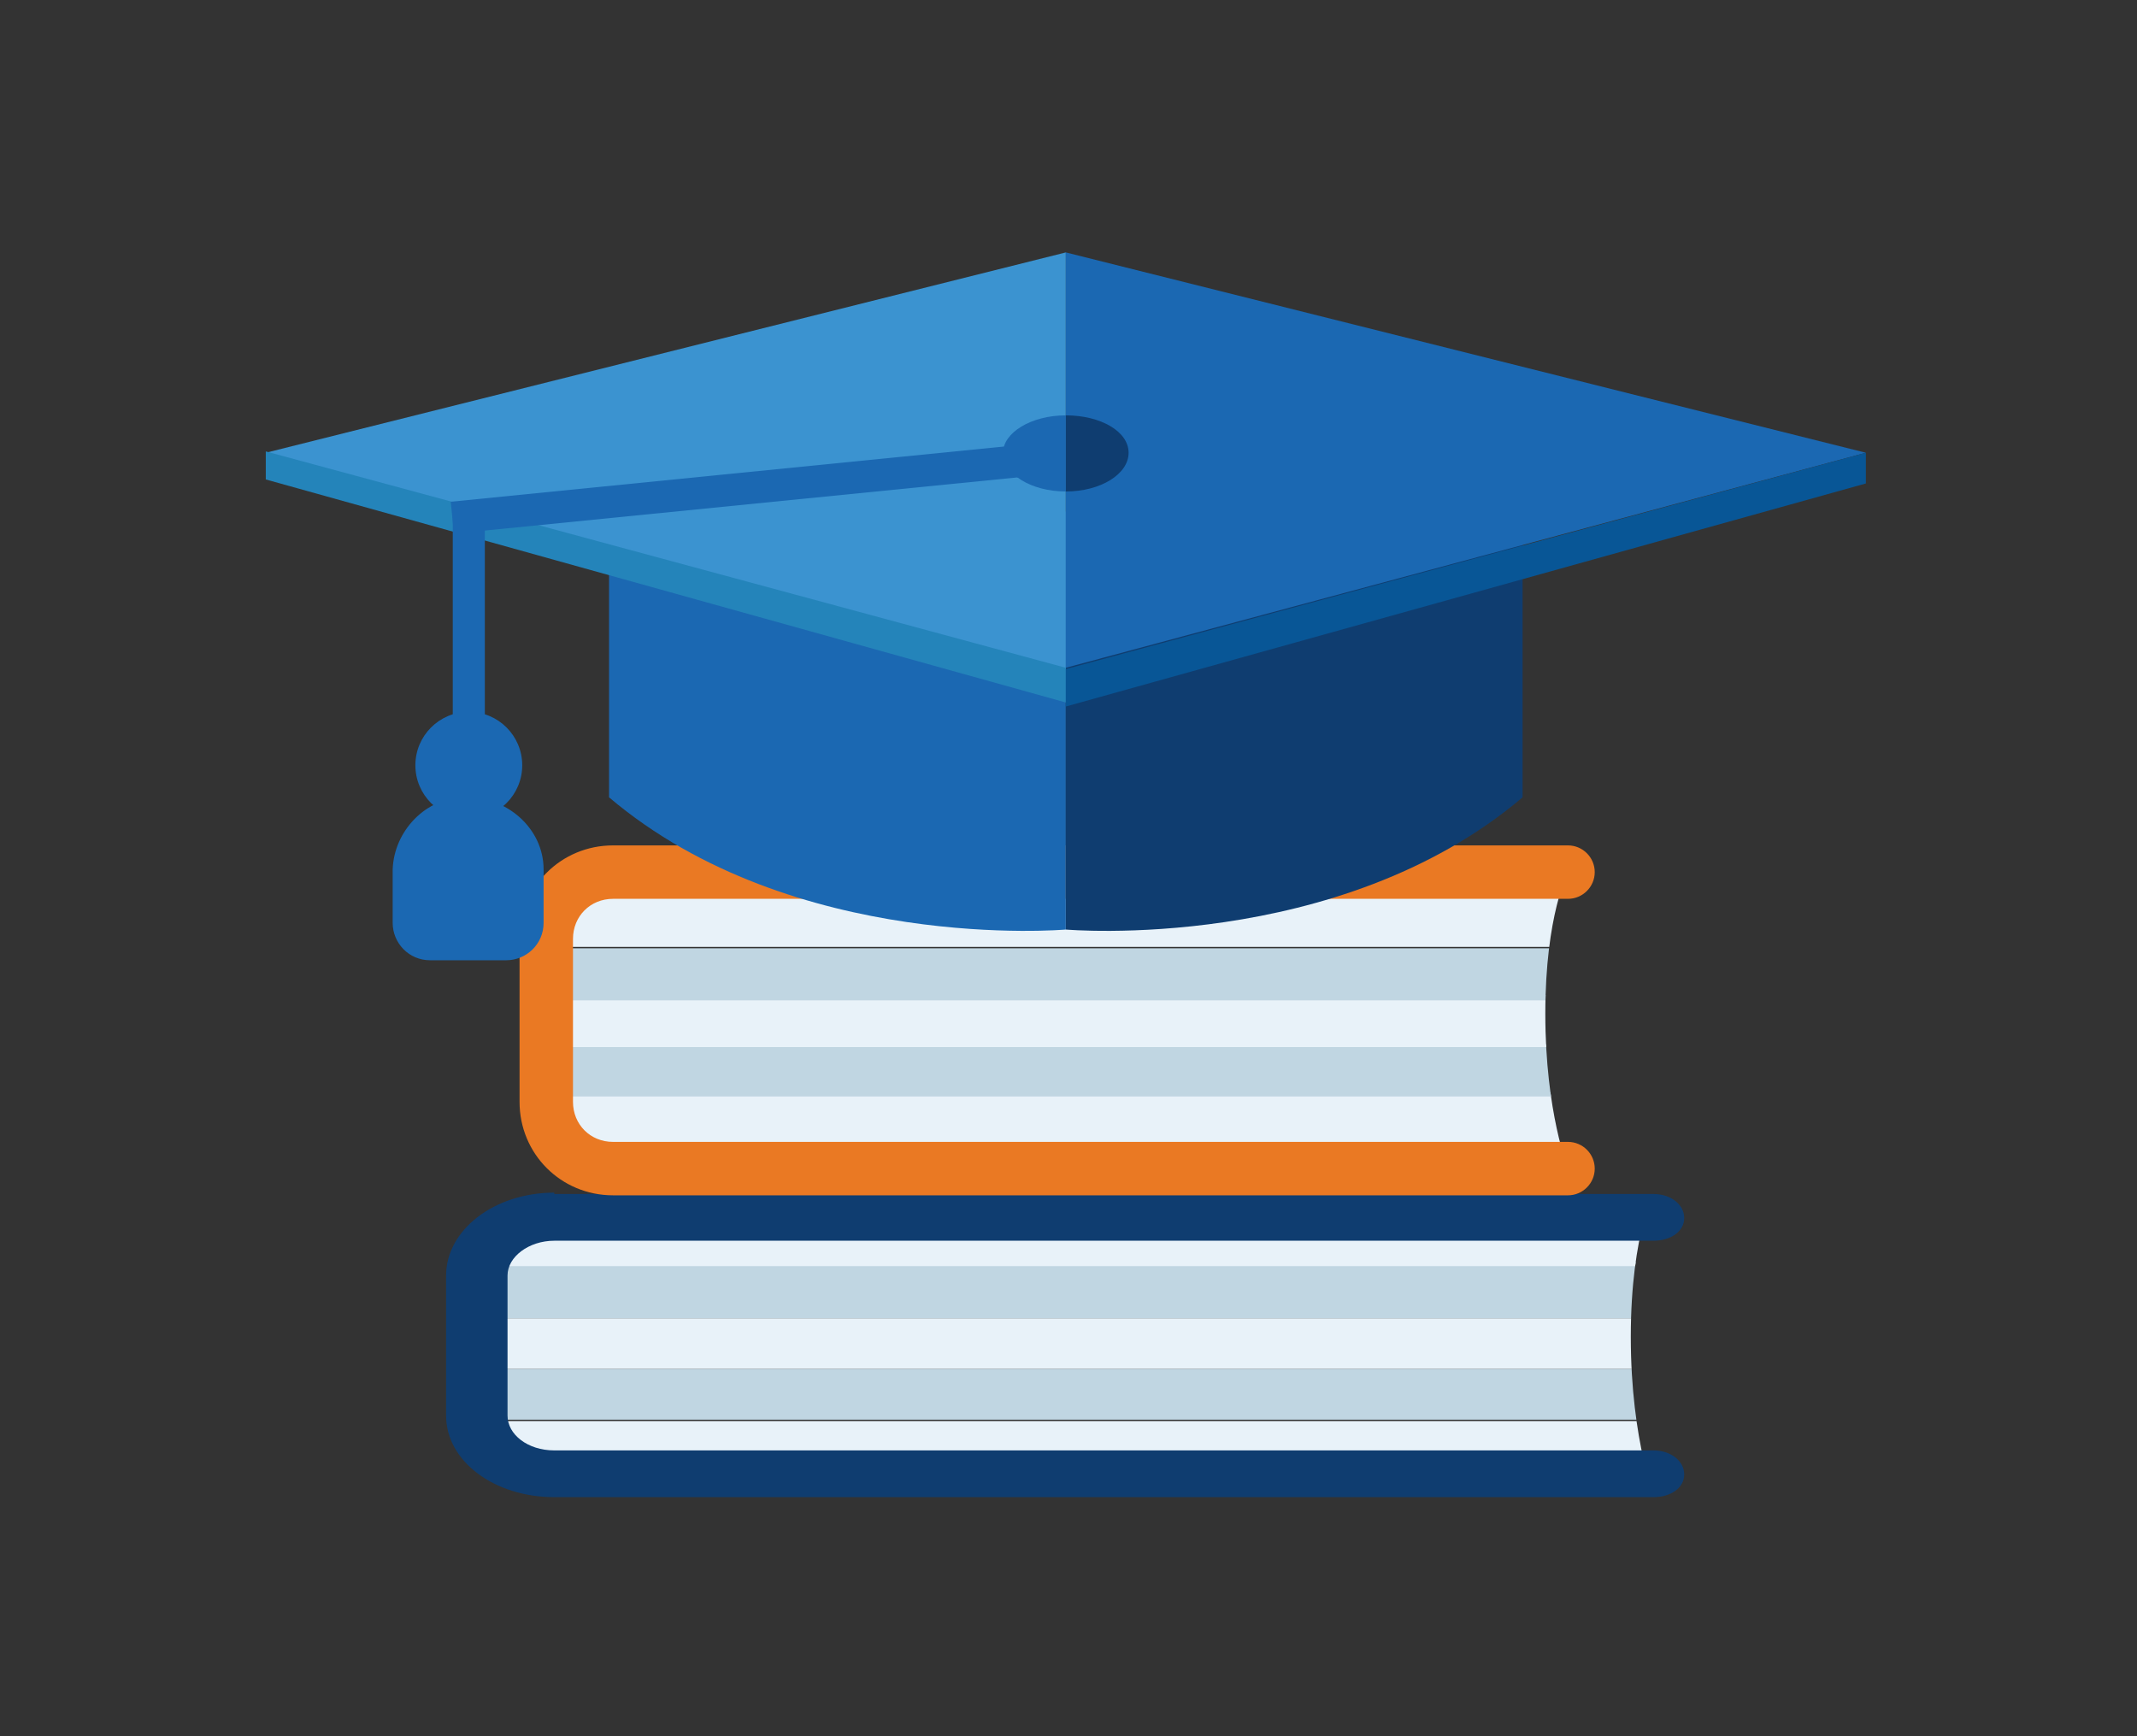
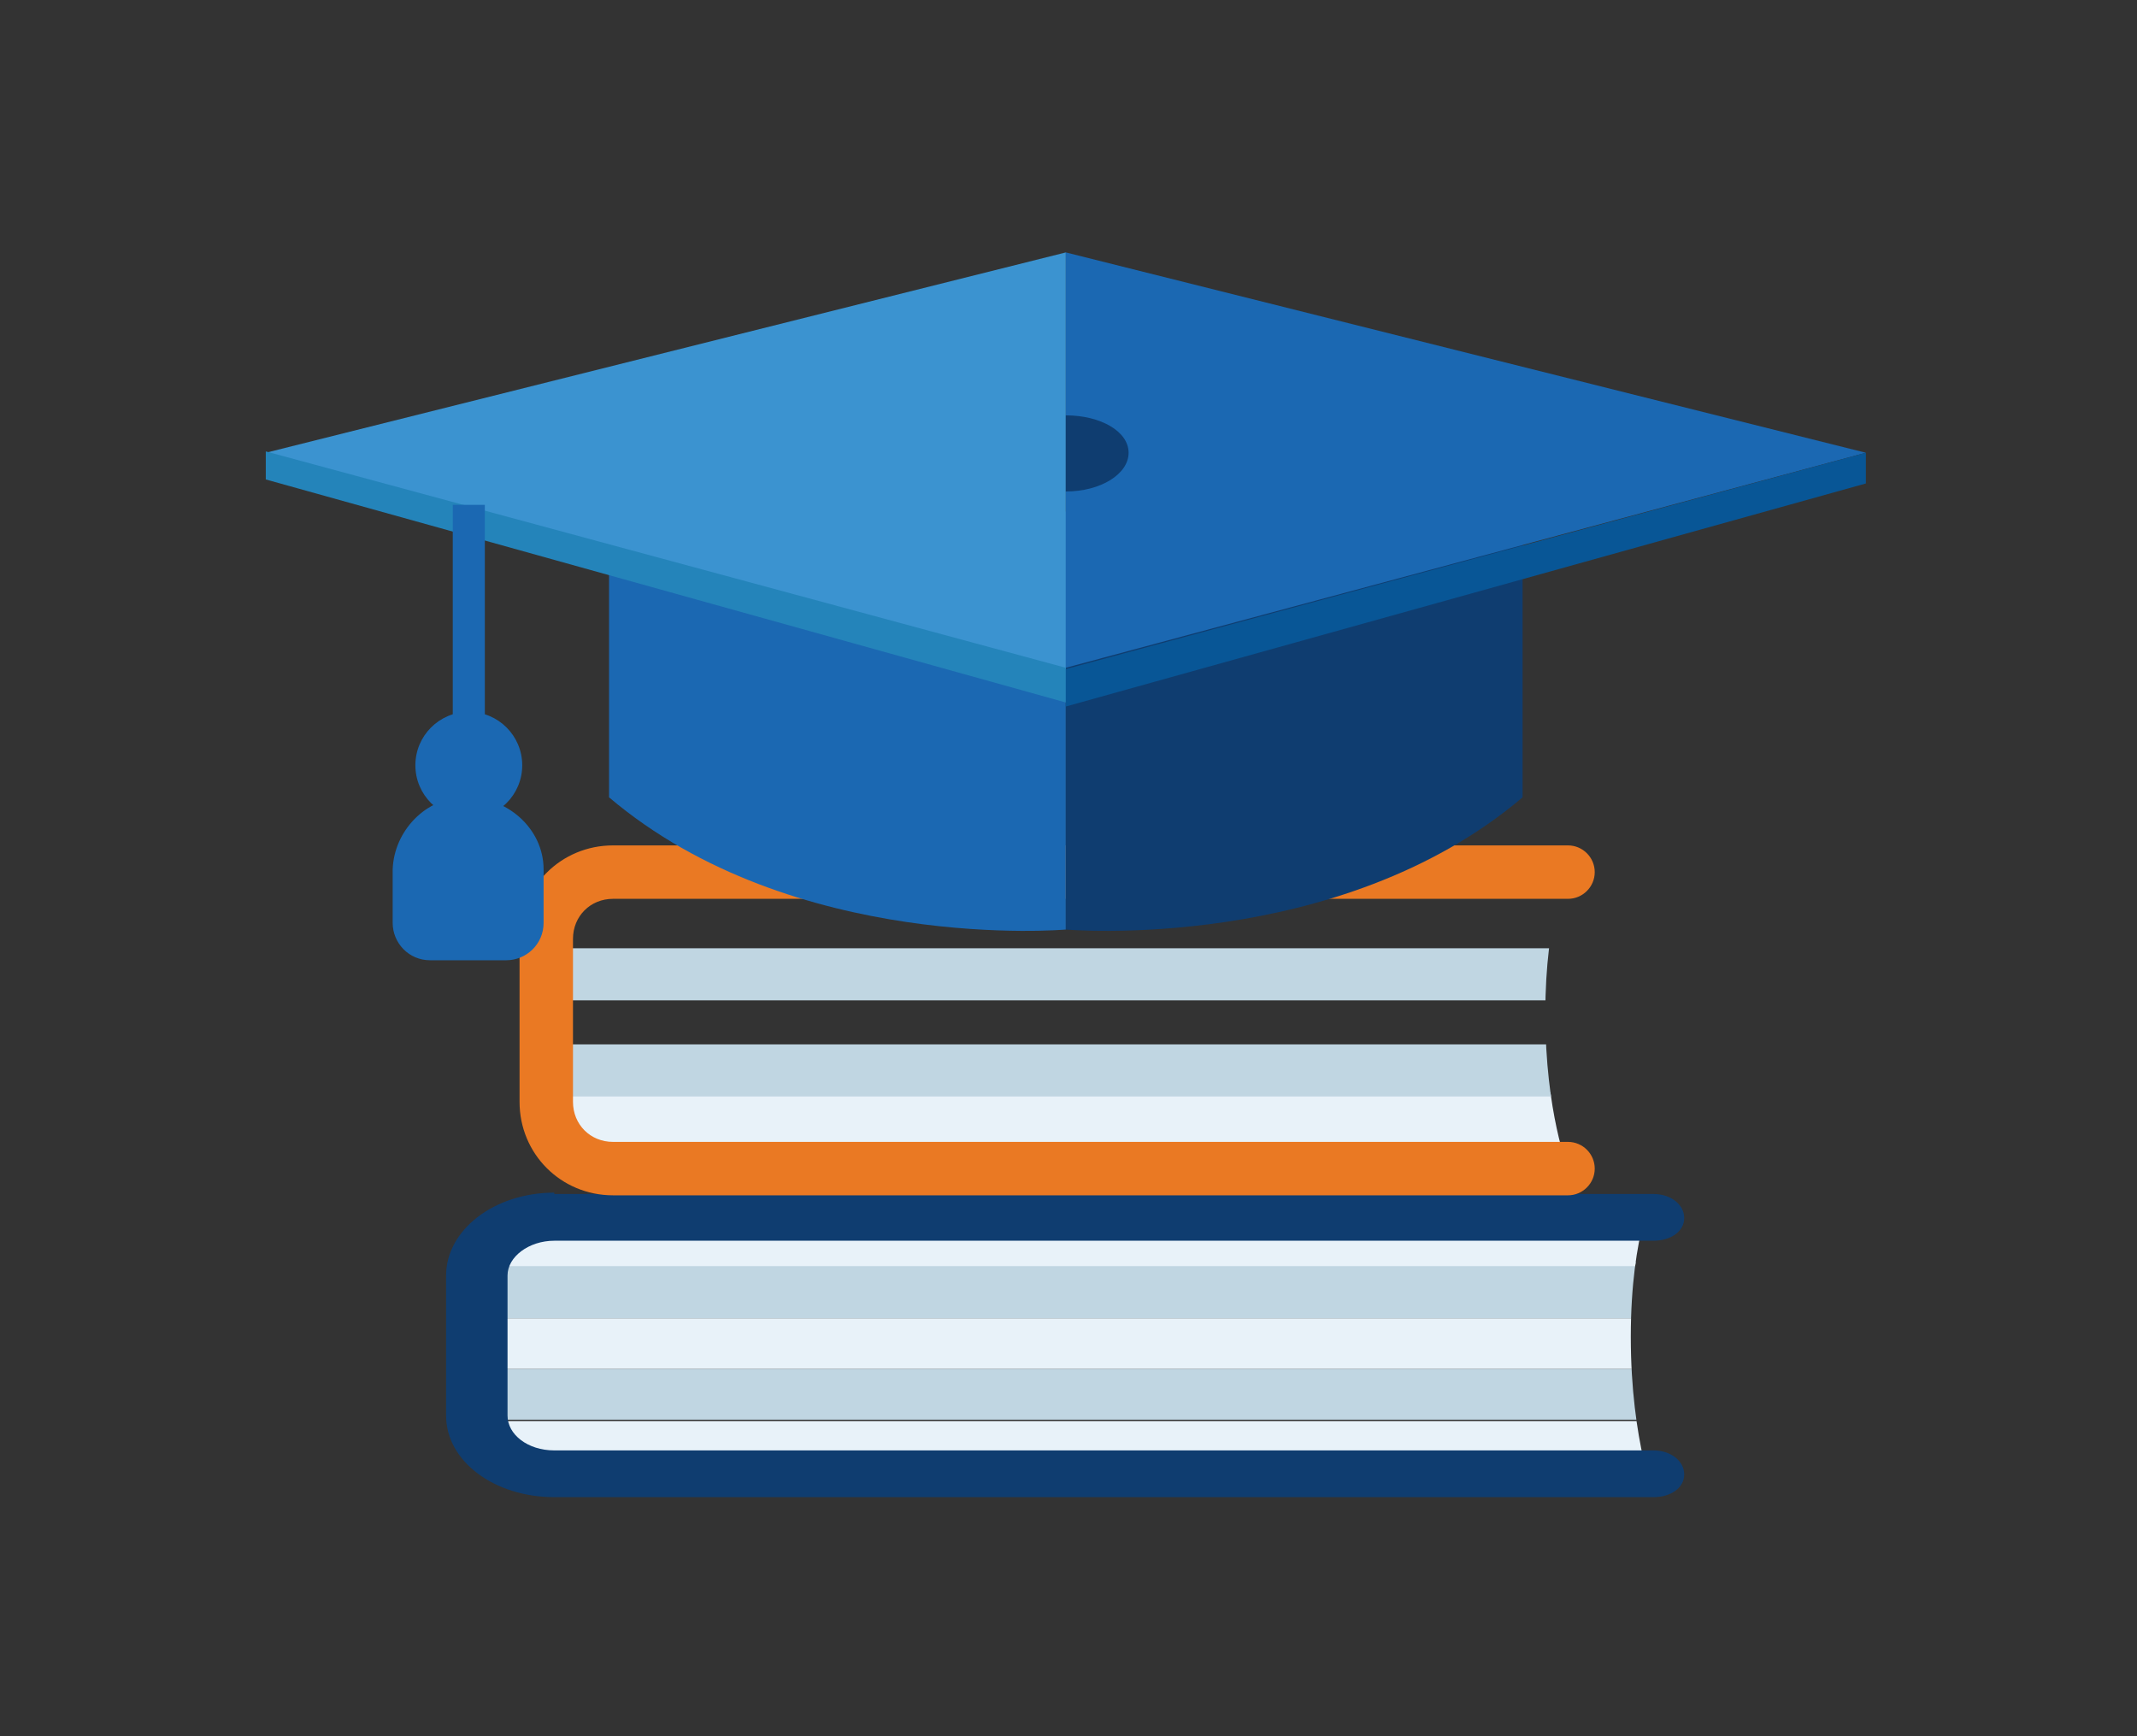
<svg xmlns="http://www.w3.org/2000/svg" id="Layer_1" version="1.1" viewBox="0 0 160 130">
  <rect x="0" y="0" width="160" height="130" fill="#333333" stroke="none" />
  <defs>
    <style>
      .st0 {
        fill: none;
      }

      .st1 {
        fill: #e8f2f9;
      }

      .st2 {
        fill: #c0d6e2;
      }

      .st3 {
        fill: #7ab4e2;
      }

      .st4 {
        clip-path: url(#clippath-1);
      }

      .st5 {
        fill: #ea7923;
      }

      .st6 {
        fill: #085696;
      }

      .st7 {
        fill: #0f3d70;
      }

      .st8 {
        fill: #2484ba;
      }

      .st9 {
        clip-path: url(#clippath);
      }

      .st10 {
        fill: #3b93d0;
      }

      .st11 {
        fill: #1b68b2;
      }
    </style>
    <clipPath id="clippath">
      <path class="st0" d="M41.4,112.5h82.6s-1.9-4.5-1.9-12.4,1.9-11.3,1.9-11.3H41.4c-3.1,0-5.7,2.3-5.8,5.4v13c.2,3.1,2.8,5.4,5.8,5.3Z" />
    </clipPath>
    <clipPath id="clippath-1">
      <path class="st0" d="M45.9,87.5h71.5s-1.7-4.2-1.7-11.6,1.7-10.6,1.7-10.6H45.9c-2.8,0-5,2.2-5,5v12.2c0,2.8,2.2,5,5,5Z" />
    </clipPath>
  </defs>
  <g id="Group_7538">
    <g class="st9">
      <g id="Group_7537">
        <path id="Path_3975" class="st1" d="M124,110.6H35.6v-4.2h88.4s0,4.2,0,4.2Z" />
        <rect id="Rectangle_2748" class="st2" x="35.6" y="102.5" width="88.4" height="3.8" />
        <rect id="Rectangle_2749" class="st1" x="35.6" y="98.7" width="88.4" height="3.8" />
        <path id="Path_3974" class="st2" d="M124,98.7H35.6v-4.2h88.4s0,4.2,0,4.2Z" />
        <path id="Path_3976" class="st1" d="M124,94.8H35.6v-4.2h88.4s0,4.2,0,4.2Z" />
      </g>
    </g>
  </g>
  <g id="Group_7539">
    <path id="Path_3971" class="st7" d="M41.5,89.4h82.3c1.3,0,2.3.8,2.3,1.8s-1,1.7-2.3,1.7H41.5c-1.9,0-3.5,1.2-3.5,2.6v10.5c0,1.4,1.5,2.6,3.5,2.6h82.3c1.3,0,2.3.8,2.3,1.8s-1,1.7-2.3,1.7H41.5c-4.5,0-8.1-2.7-8.1-6.1v-10.5c0-3.4,3.6-6.2,8.1-6.2h0Z" />
  </g>
  <g id="Group_12484">
    <g id="Group_7542">
      <g class="st4">
        <g id="Group_7541">
          <path id="Path_3979" class="st1" d="M117.3,85.7H40.8v-3.9h76.5v3.9Z" />
          <path id="Path_3978" class="st2" d="M117.3,82.1H40.8v-3.9h76.5v3.9Z" />
-           <path id="Path_3977" class="st1" d="M117.3,78.4H40.8v-3.9h76.5v3.9Z" />
          <path id="Path_3980" class="st2" d="M117.3,74.9H40.8v-3.9h76.5v3.9Z" />
-           <path id="Path_3981" class="st1" d="M117.3,70.9H40.8v-3.9h76.5v3.9Z" />
+           <path id="Path_3981" class="st1" d="M117.3,70.9v-3.9h76.5v3.9Z" />
        </g>
      </g>
    </g>
    <g id="Group_7543">
      <path id="Path_3973" class="st5" d="M45.9,63.3h71.5c1.1,0,2,.9,2,2s-.9,2-2,2H45.9c-1.7,0-3,1.3-3,3v12.2c0,1.7,1.3,3,3,3h71.5c1.1,0,2,.9,2,2s-.9,2-2,2H45.9c-3.9,0-7-3.1-7-7v-12.2c0-3.9,3.1-7,7-7Z" />
    </g>
  </g>
  <g id="Group_12482">
    <g id="Group_12481">
      <line id="Line_2280" class="st0" x1="62.2" y1="27.1" x2="62.4" y2="29" />
      <path id="Path_11435" class="st3" d="M30.8,61.2h0Z" />
      <path id="Path_11436" class="st3" d="M41,61.2h0Z" />
      <path id="Path_11437" class="st11" d="M45.6,38.3v21.4c13.8,11.7,34.2,9.9,34.2,9.9v-31.3s-34.2,0-34.2,0Z" />
      <path id="Path_11438" class="st7" d="M114,38.3v21.4c-13.8,11.7-34.2,9.9-34.2,9.9v-31.3s34.2,0,34.2,0Z" />
      <path id="Path_11439" class="st10" d="M19.9,33.9l59.9-15v31.2l-59.9-16.2Z" />
      <path id="Path_11440" class="st11" d="M79.8,18.9l59.9,15-59.9,16.1v-31.1Z" />
      <path id="Path_11441" class="st8" d="M79.8,50v2.6l-59.9-16.7v-2.1s59.9,16.2,59.9,16.2Z" />
      <path id="Path_11442" class="st6" d="M79.8,50v2.9l59.9-16.7v-2.3l-59.9,16.2h0Z" />
-       <path id="Path_11443" class="st11" d="M75.1,33.9c0,1.6,2.1,2.9,4.7,2.9v-5.7c-2.6,0-4.7,1.3-4.7,2.8Z" />
      <path id="Path_11444" class="st7" d="M84.5,33.9c0-1.6-2.1-2.8-4.7-2.8v5.7c2.6,0,4.7-1.3,4.7-2.9Z" />
-       <rect id="Rectangle_5573" class="st11" x="33.8" y="35.4" width="44.3" height="2.4" transform="translate(-3.4 5.7) rotate(-5.7)" />
      <rect id="Rectangle_5574" class="st11" x="33.9" y="37.8" width="2.4" height="16.6" />
      <path id="Path_11445" class="st11" d="M40.7,65.1c0-3.1-2.8-5.5-5.9-5.4-2.9,0-5.3,2.5-5.4,5.4h0v4c0,1.5,1.2,2.8,2.8,2.8h5.7c1.5,0,2.8-1.2,2.8-2.8h0v-3.9h0Z" />
      <circle id="Ellipse_602" class="st11" cx="35.1" cy="57.3" r="4" />
    </g>
  </g>
</svg>